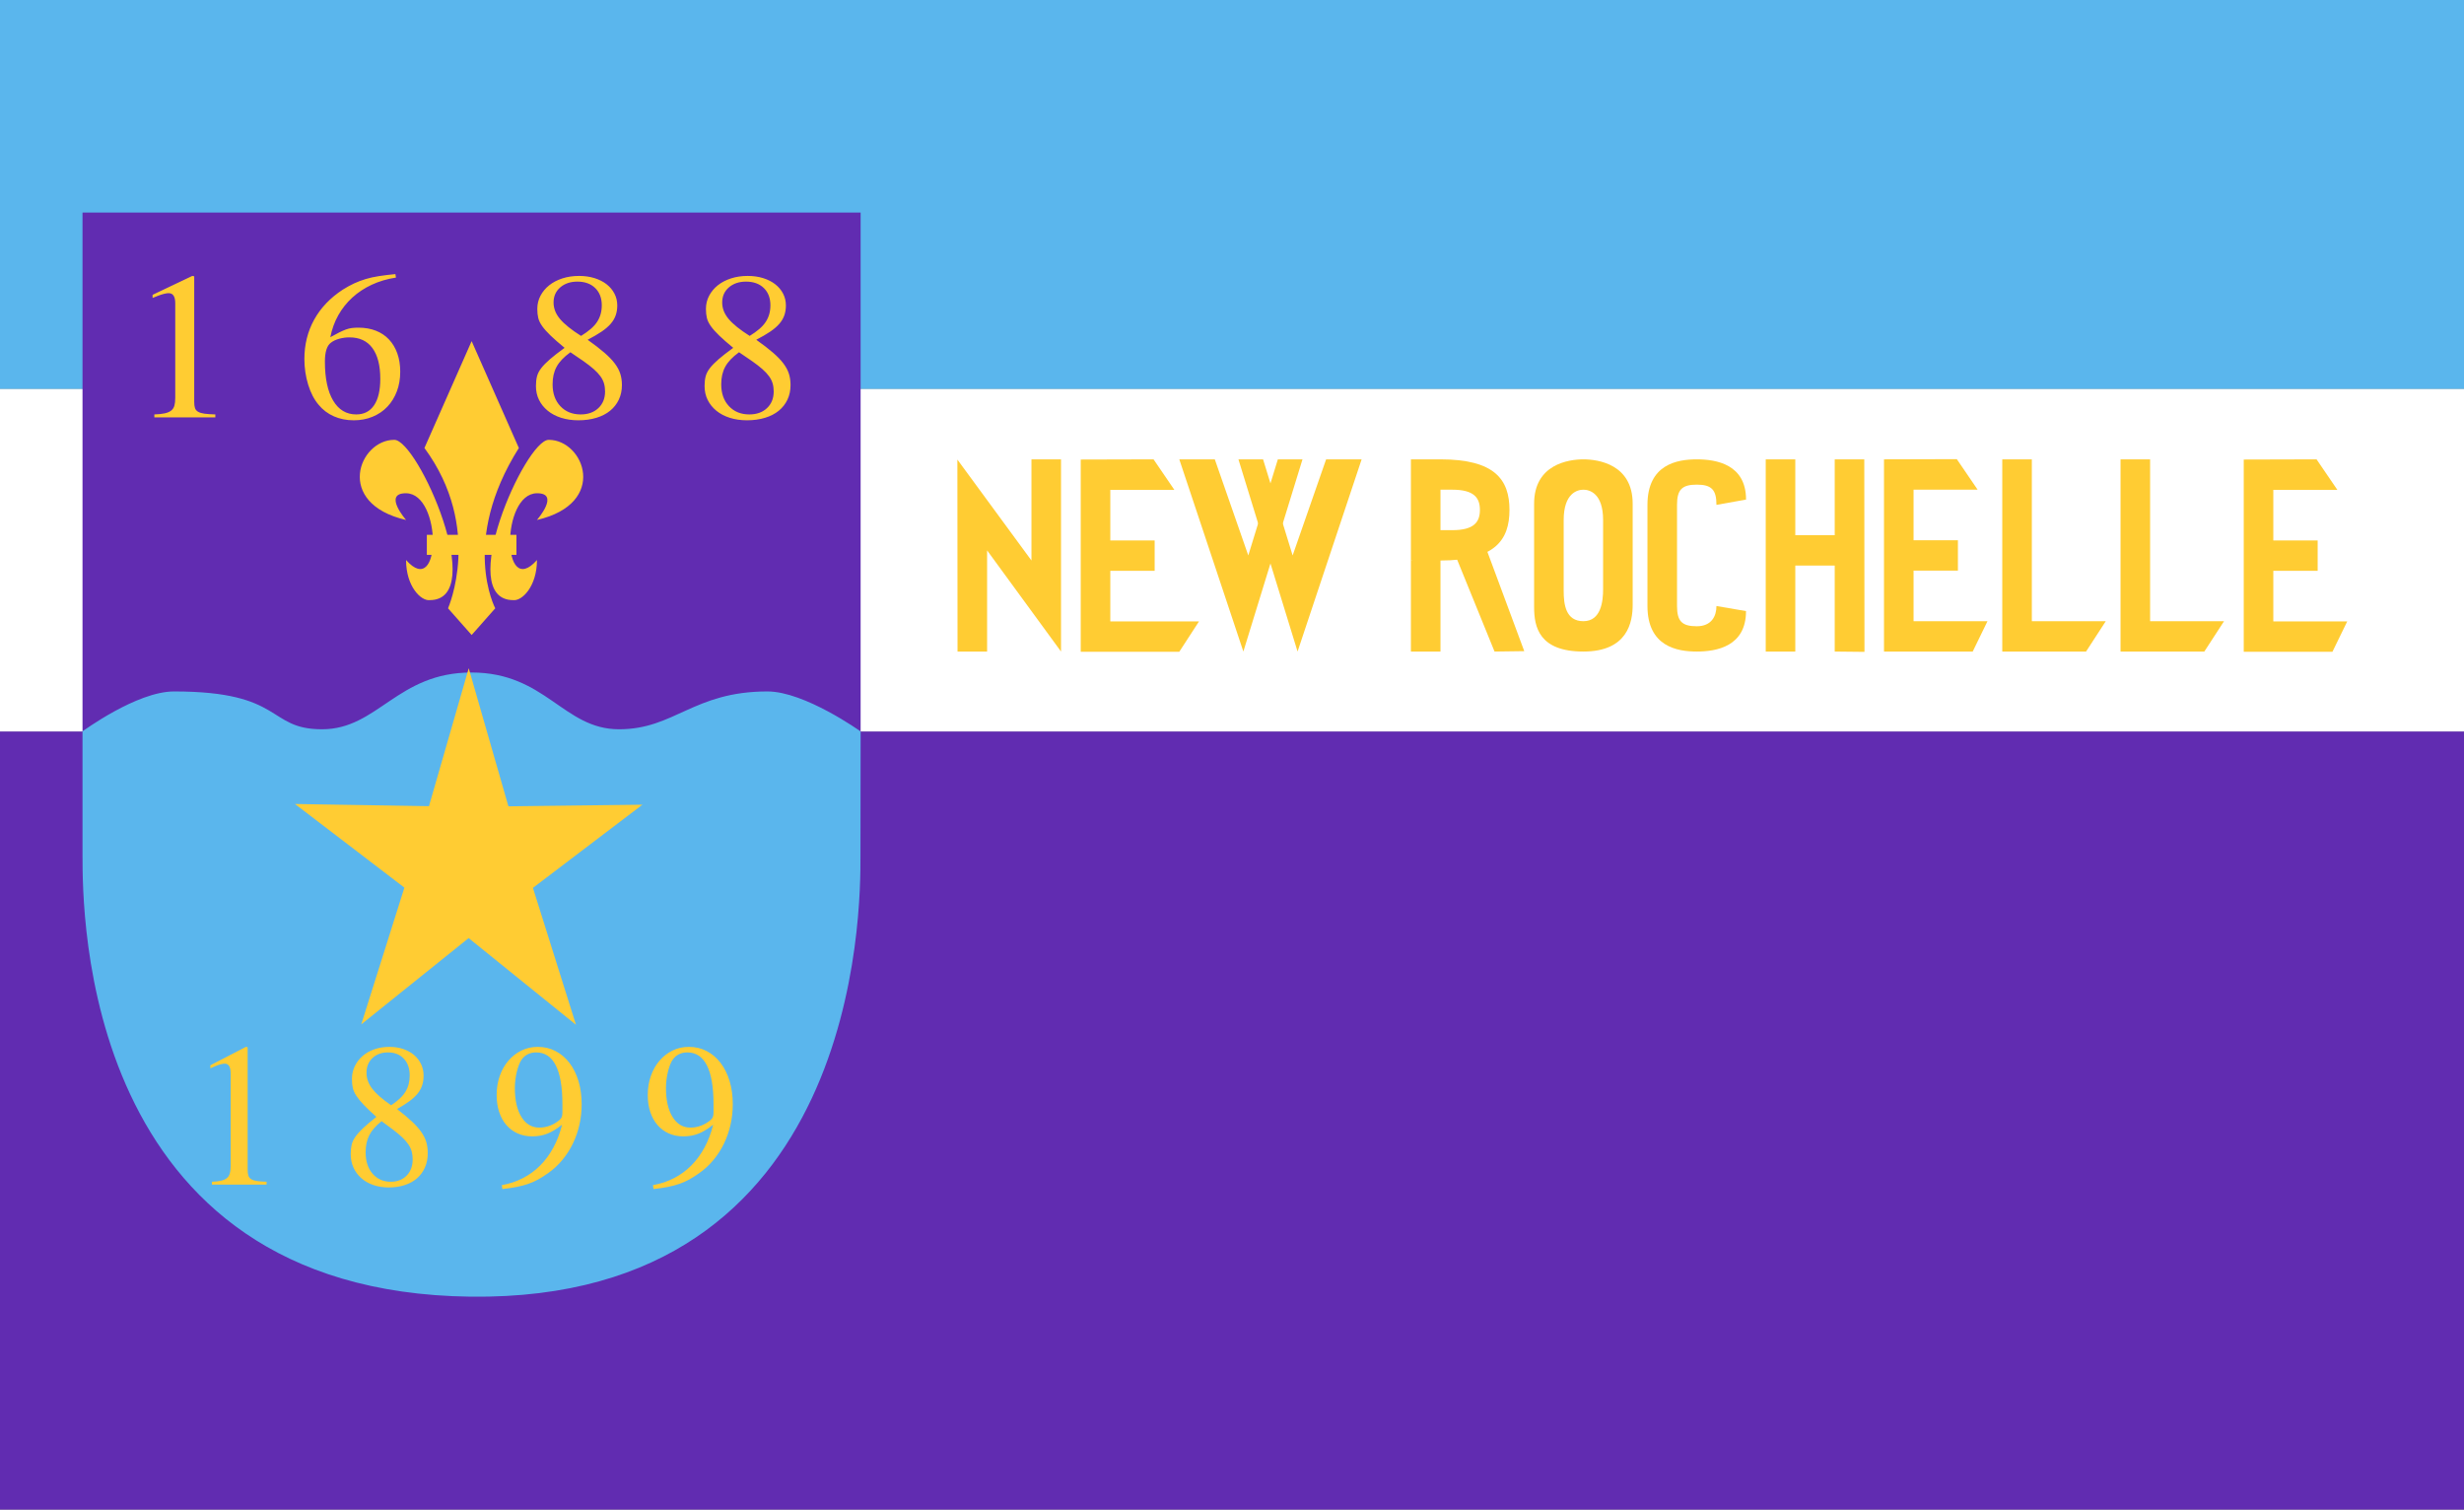
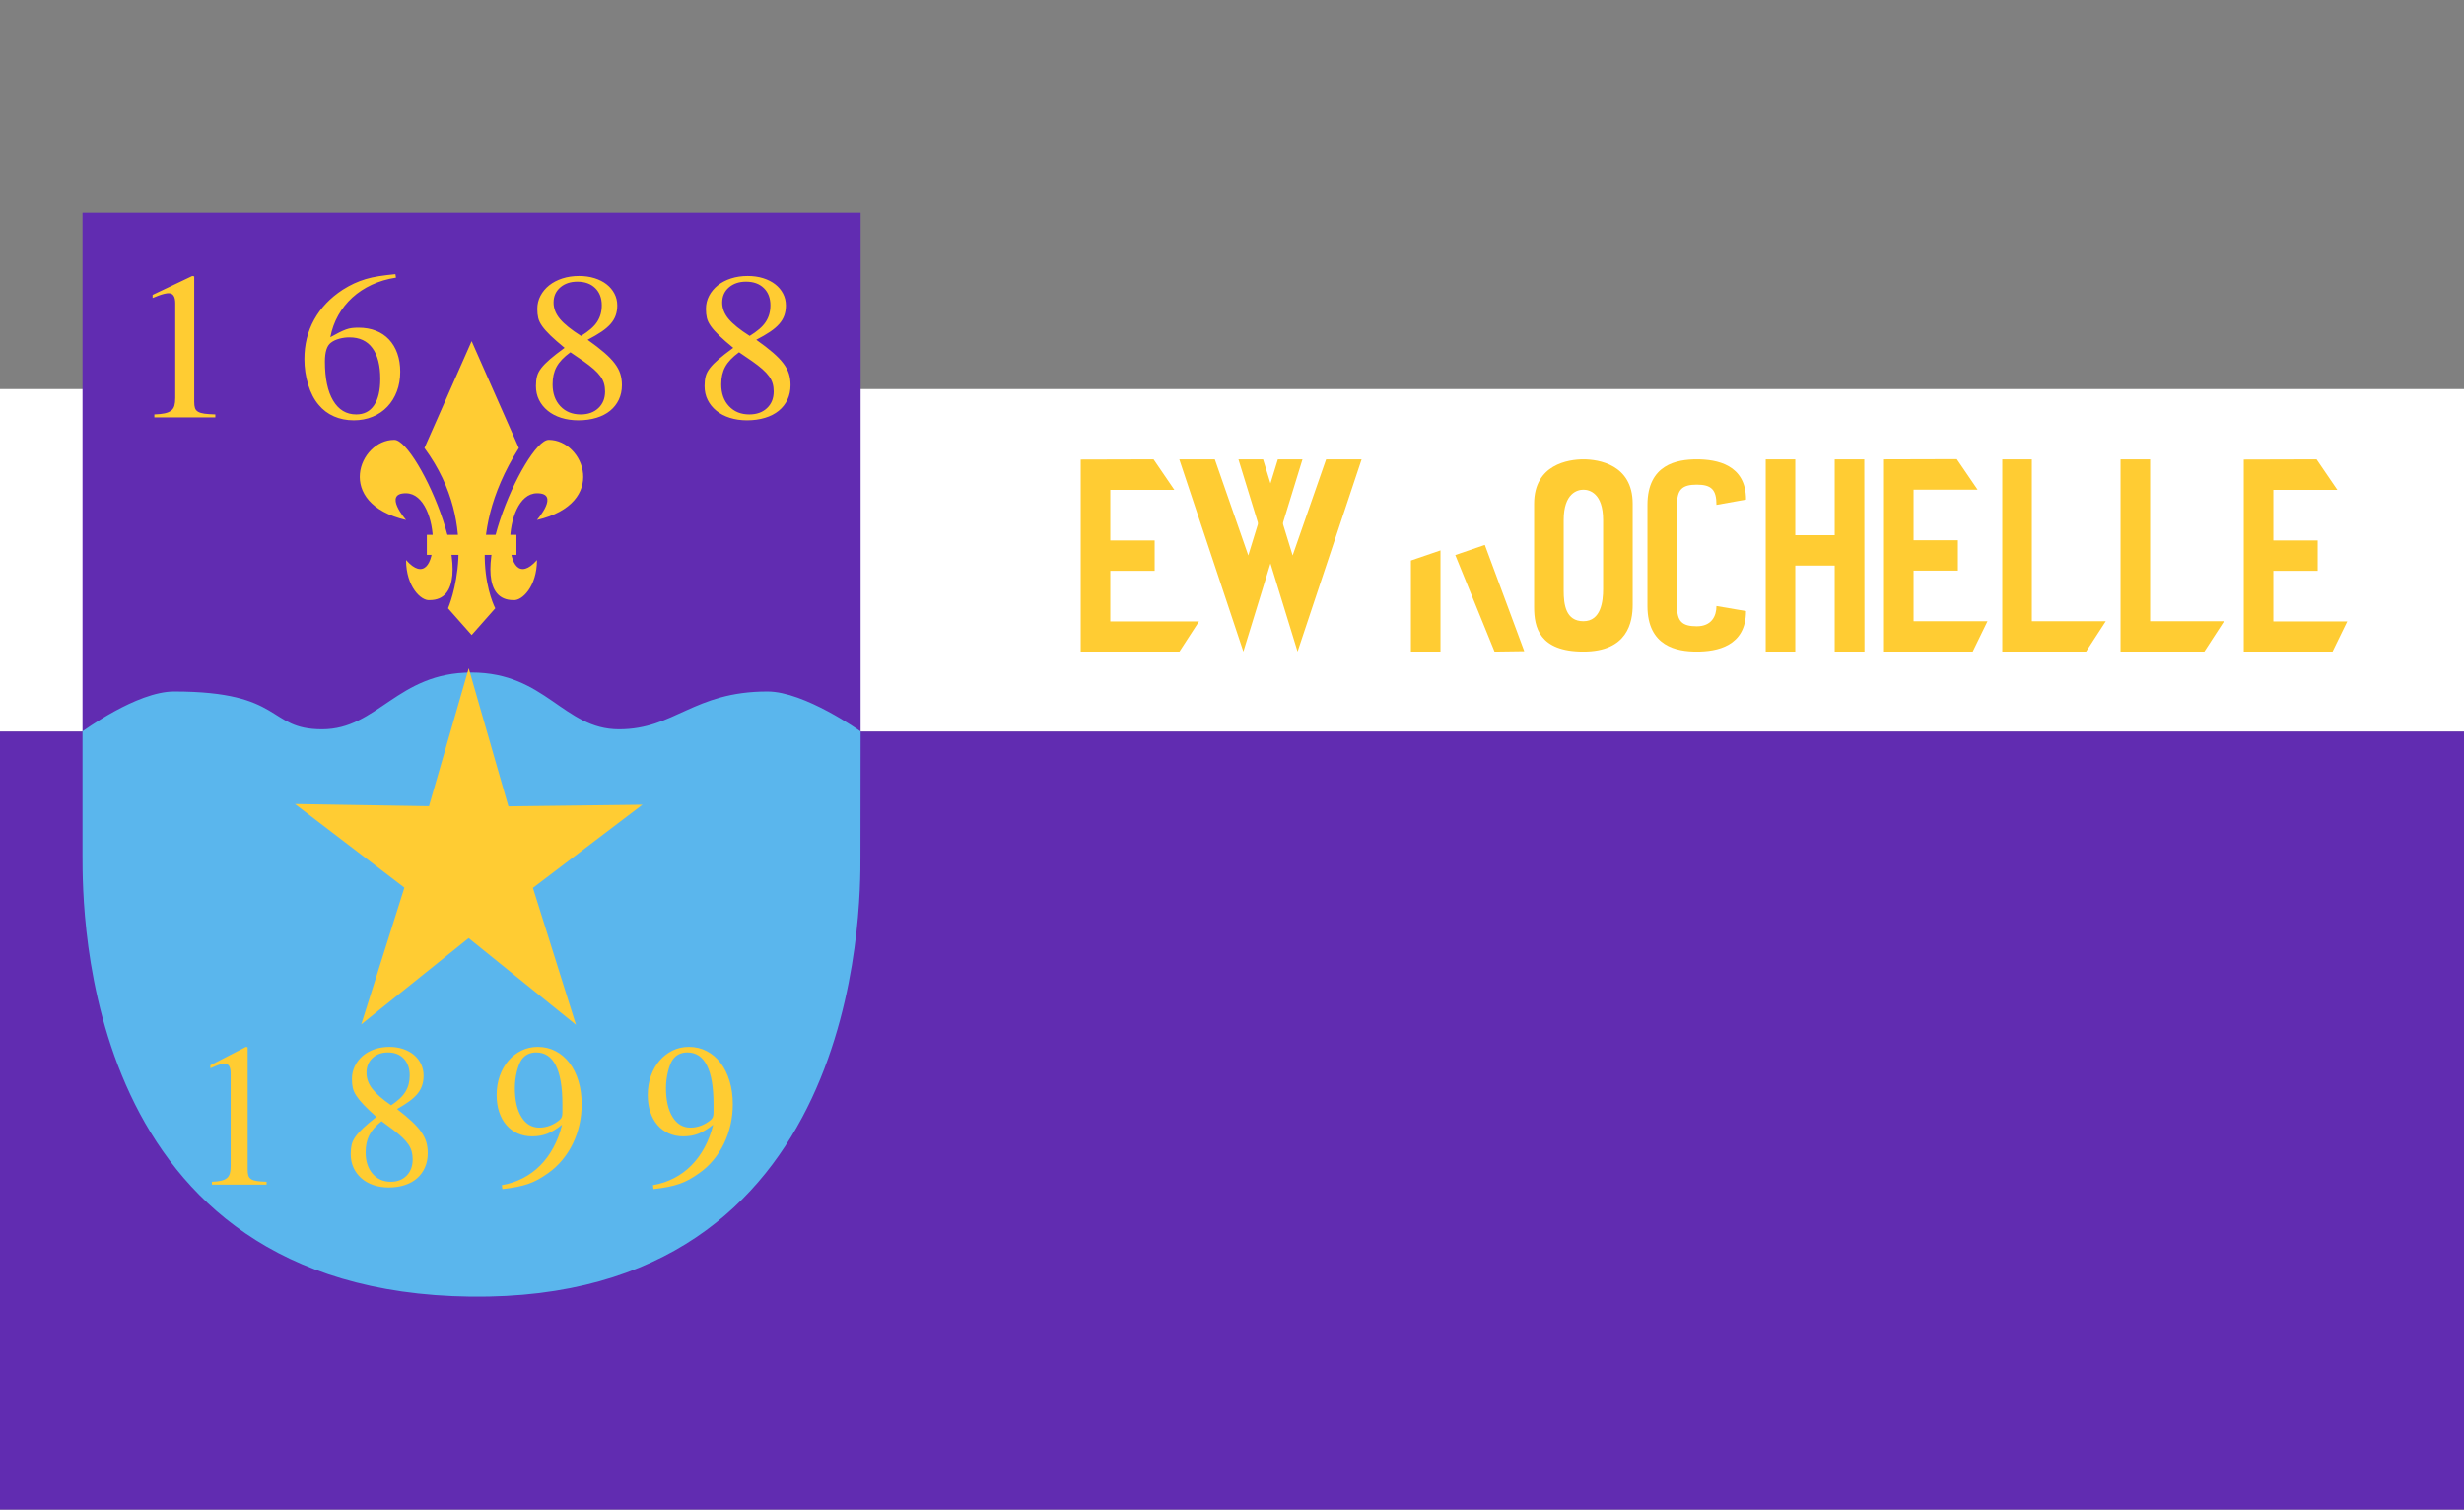
<svg xmlns="http://www.w3.org/2000/svg" viewBox="100 -1200 1900.001 1164">
  <rect x="100" y="-1200" width="1900.001" height="1164" fill="#808080" stroke="none" />
-   <rect width="1900" height="300" style="fill: rgb(90, 182, 237);" y="-1200" x="100" transform="matrix(1, 0, 0, 1, 0, -2.2737367544323206e-13)" />
  <rect y="-636" width="1900" height="600" style="fill: rgb(97, 44, 177);" x="100" transform="matrix(1, 0, 0, 1, 0, -2.2737367544323206e-13)" />
  <rect width="1900.001" height="264" style="fill: rgb(255, 255, 255);" y="-900" x="100" transform="matrix(1, 0, 0, 1, 0, -2.2737367544323206e-13)" />
  <g transform="matrix(0.038, 0, 0, 0.039, -851.929, -1557.878)" style="">
-     <polygon style="fill: rgb(255, 204, 51);" points="44478.112 18262.487 44481.321 22058.16 45081.321 22058.16 45081.321 20058.16 46581.321 22058.16 46581.321 18258.16 45981.321 18258.16 45981.321 20258.16" />
    <polygon style="fill: rgb(255, 204, 51);" points="48458.895 18258.16 48881.321 18862.031 47581.321 18862.031 47581.321 19862.031 48481.321 19862.031 48481.321 20462.031 47581.321 20462.031 47581.321 21462.031 49381.321 21462.031 48981.321 22062.031 46981.321 22062.031 46981.321 18262.031" />
    <g transform="matrix(1, 0, 0, 1, 25081.321, -4841.841)">
      <polygon style="fill: rgb(255, 204, 51);" points="25100 23100 26300 26900 27600.002 23100 26879.412 23100 26200 25000 25600 23100" />
      <polygon style="fill: rgb(255, 204, 51);" points="23899.999 26900 25099.999 23100 26400.003 26900 25679.411 26900 24999.999 25000 24399.999 26900" transform="matrix(-1, 0, 0, -1, 50300.003, 50000)" />
    </g>
    <g>
      <polygon style="fill: rgb(255, 204, 51);" points="53681.321 20258.16 53681.321 22058.16 54281.321 22058.16 54281.321 20058.16" />
-       <path style="fill: rgb(255, 204, 51);" d="M 53681.321 18258.159 L 53681.322 20258.159 C 53905.698 20258.159 54281.321 20258.159 54281.321 20258.159 C 55381.321 20258.159 55681.321 19858.159 55681.321 19258.159 C 55681.321 18658.159 55381.321 18258.159 54281.321 18258.159 C 54281.321 18258.159 53681.32 18258.159 53681.321 18258.159 Z" />
      <polygon style="fill: rgb(255, 204, 51);" points="55378.372 22058.16 55981.321 22050.17 55181.321 19950.17 54581.321 20150.17" />
      <path style="fill: rgb(255, 255, 255);" d="M 54281.32 18858.158 L 54281.32 19658.159 C 54371.071 19658.159 54521.32 19658.159 54521.32 19658.159 C 54961.321 19658.159 55081.321 19498.159 55081.321 19258.158 C 55081.321 19018.158 54961.321 18858.158 54521.32 18858.158 C 54521.32 18858.158 54281.319 18858.158 54281.32 18858.158 Z" />
    </g>
    <g>
      <path style="fill: rgb(255, 204, 51);" d="M 56181.321 19135.082 C 56181.321 19135.082 56181.321 20791.493 56181.321 21181.237 C 56181.321 21570.981 56281.321 22058.159 57181.321 22058.16 C 58081.321 22058.161 58181.321 21473.545 58181.321 21133.822 C 58181.321 20694.057 58181.321 19135.082 58181.321 19135.082 C 58181.321 18355.596 57481.321 18258.158 57181.321 18258.159 C 56881.321 18258.16 56181.321 18355.596 56181.321 19135.082 Z" />
      <path style="fill: rgb(255, 255, 255);" d="M 56781.32 19458.159 C 56781.32 19458.159 56781.32 20591.493 56781.32 20858.16 C 56781.32 21124.827 56821.32 21458.159 57181.322 21458.16 C 57541.322 21458.16 57581.323 21058.16 57581.323 20825.717 C 57581.323 20524.827 57581.323 19458.159 57581.323 19458.159 C 57581.323 18924.827 57301.322 18858.159 57181.322 18858.16 C 57061.321 18858.161 56781.32 18924.827 56781.32 19458.159 Z" />
    </g>
    <path style="fill: rgb(255, 204, 51);" d="M 60481.942 19053.451 L 59881.321 19158.159 C 59881.321 18858.159 59781.321 18758.159 59481.321 18758.159 C 59181.321 18758.159 59081.321 18858.159 59081.321 19158.159 L 59081.321 21158.159 C 59081.321 21458.159 59181.321 21558.159 59481.321 21558.159 C 59781.321 21558.159 59881.321 21358.159 59881.321 21158.159 L 60481.321 21258.159 C 60481.321 21958.159 59881.321 22058.159 59481.321 22058.159 C 59081.321 22058.159 58481.321 21958.159 58481.321 21158.159 L 58481.321 19158.159 C 58481.321 18358.159 59081.321 18258.159 59481.321 18258.159 C 59881.321 18258.159 60481.321 18358.159 60481.942 19053.451 Z" />
    <polygon style="fill: rgb(255, 204, 51);" points="60881.321 18258.16 61481.321 18258.16 61481.321 19758.16 62281.321 19758.16 62281.321 18258.16 62881.321 18258.16 62885.114 22064.491 62281.321 22058.16 62281.321 20358.16 61481.321 20358.16 61481.321 22058.16 60881.321 22058.16" />
    <polygon style="fill: rgb(255, 204, 51);" points="64758.895 18254.288 65181.321 18858.16 63881.321 18858.16 63881.321 19858.16 64781.321 19858.16 64781.321 20458.16 63881.321 20458.16 63881.321 21458.16 65381.321 21458.16 65081.321 22058.16 63281.321 22058.16 63281.321 18258.16" />
    <polygon style="fill: rgb(255, 204, 51);" points="65681.321 18258.16 66281.321 18258.16 66281.321 21458.16 67781.321 21458.16 67381.321 22058.16 65681.321 22058.16" />
    <polygon style="fill: rgb(255, 204, 51);" points="68081.321 18258.16 68681.321 18258.16 68681.321 21458.16 70181.321 21458.16 69781.321 22058.16 68081.321 22058.16" />
    <polygon style="fill: rgb(255, 204, 51);" points="72058.895 18258.16 72481.321 18862.031 71181.321 18862.031 71181.321 19862.031 72081.321 19862.031 72081.321 20462.031 71181.321 20462.031 71181.321 21462.031 72681.321 21462.031 72381.321 22062.031 70581.321 22062.031 70581.321 18262.031" />
  </g>
  <g transform="matrix(1, 0, 0, 1, 28311.382, -1294.781)" style="">
    <rect y="258.681" width="600" height="435.96" style="fill: rgb(97, 44, 177);" x="-28147.756" transform="matrix(1, 0, 0, 1, -0.001, 0)" />
    <path style="fill: rgb(90, 182, 237);" d="M -27547.753 658.782 C -27547.753 658.737 -27590.925 627.933 -27619.548 627.933 C -27676.793 627.933 -27691.104 657.1 -27734.038 657.1 C -27776.971 657.1 -27790.568 613.329 -27847.813 613.329 C -27905.057 613.329 -27920.083 657.1 -27963.017 657.1 C -28005.952 657.1 -27991.641 627.933 -28077.17 627.933 C -28106.13 627.933 -28147.725 658.836 -28147.754 658.636 L -28147.754 754.888 C -28147.641 796.021 -28149.297 1090.91 -27848.527 1094.607 C -27547.758 1098.304 -27547.758 796.021 -27547.871 754.888 L -27547.759 664.373 L -27547.753 658.782 Z" />
    <path d="M -27766.728 898.921 L -27848.818 831.245 L -27932.284 896.933 L -27897.973 791.826 L -27981.693 726.51 L -27878.395 729.22 L -27846.673 623.17 L -27817.138 729.958 L -27713.814 729.728 L -27798.861 793.016 L -27766.728 898.921 Z" id="use3579" style="fill-opacity: 1; stroke: none; fill: rgb(255, 204, 51);" transform="matrix(1, -0.01, 0.01, 1, -9.503, -291.608)" />
    <path d="M -28061.614 307.826 L -28061.614 404.716 C -28061.614 406.696 -28061.415 408.276 -28061.017 409.455 C -28060.618 410.634 -28059.822 411.576 -28058.627 412.283 C -28057.433 412.991 -28055.766 413.486 -28053.626 413.768 C -28051.485 414.052 -28048.723 414.24 -28045.339 414.334 L -28045.339 416.598 L -28092.372 416.598 L -28092.372 414.334 C -28089.087 414.24 -28086.399 413.957 -28084.308 413.485 C -28082.218 413.014 -28080.576 412.307 -28079.381 411.364 C -28078.187 410.421 -28077.366 409.171 -28076.917 407.615 C -28076.47 406.06 -28076.246 404.056 -28076.246 401.605 L -28076.246 328.618 C -28076.246 323.432 -28077.938 320.838 -28081.323 320.838 C -28083.114 320.838 -28085.702 321.451 -28089.087 322.677 L -28093.715 324.516 L -28093.715 322.111 L -28063.107 307.543 L -28061.614 307.826 Z M -27906.048 308.816 C -27912.817 309.853 -27919.038 311.691 -27924.712 314.332 C -27930.385 316.972 -27935.387 320.273 -27939.717 324.233 C -27944.047 328.194 -27947.655 332.743 -27950.542 337.882 C -27953.428 343.022 -27955.469 348.656 -27956.663 354.785 C -27953.976 353.277 -27951.687 352.051 -27949.796 351.108 C -27947.904 350.165 -27946.187 349.411 -27944.644 348.845 C -27943.102 348.279 -27941.584 347.902 -27940.09 347.713 C -27938.597 347.524 -27936.905 347.43 -27935.014 347.43 C -27930.037 347.43 -27925.558 348.208 -27921.576 349.764 C -27917.594 351.32 -27914.21 353.583 -27911.423 356.553 C -27908.636 359.524 -27906.496 363.107 -27905.003 367.303 C -27903.51 371.5 -27902.763 376.191 -27902.763 381.377 C -27902.763 386.941 -27903.634 392.009 -27905.376 396.582 C -27907.118 401.156 -27909.557 405.093 -27912.693 408.394 C -27915.828 411.694 -27919.61 414.264 -27924.039 416.102 C -27928.469 417.941 -27933.322 418.861 -27938.598 418.861 C -27944.172 418.861 -27949.273 417.847 -27953.901 415.819 C -27958.53 413.792 -27962.437 410.845 -27965.622 406.979 C -27969.106 402.924 -27971.818 397.714 -27973.76 391.35 C -27975.701 384.985 -27976.671 378.407 -27976.671 371.618 C -27976.671 360.491 -27974.158 350.377 -27969.131 341.277 C -27964.104 332.177 -27956.763 324.469 -27947.108 318.151 C -27944.122 316.265 -27941.21 314.662 -27938.373 313.341 C -27935.536 312.022 -27932.55 310.89 -27929.415 309.947 C -27926.28 309.004 -27922.87 308.25 -27919.187 307.684 C -27915.504 307.118 -27911.274 306.6 -27906.495 306.128 L -27906.048 308.816 Z M -27941.882 354.927 C -27944.569 354.927 -27947.207 355.281 -27949.796 355.987 C -27952.384 356.695 -27954.524 357.709 -27956.216 359.029 C -27959.302 361.292 -27960.845 366.148 -27960.845 373.598 C -27960.845 386.517 -27958.729 396.536 -27954.499 403.655 C -27950.268 410.775 -27944.321 414.334 -27936.656 414.334 C -27930.684 414.334 -27926.105 411.977 -27922.92 407.262 C -27919.734 402.547 -27918.142 395.758 -27918.142 386.894 C -27918.142 376.615 -27920.157 368.718 -27924.189 363.201 C -27928.22 357.685 -27934.118 354.927 -27941.882 354.927 Z M -27758.251 356.766 C -27753.074 360.443 -27748.794 363.744 -27745.41 366.667 C -27742.025 369.59 -27739.338 372.372 -27737.347 375.013 C -27735.356 377.653 -27733.938 380.293 -27733.092 382.934 C -27732.246 385.574 -27731.823 388.497 -27731.823 391.703 C -27731.823 395.852 -27732.619 399.6 -27734.212 402.948 C -27735.804 406.295 -27738.044 409.148 -27740.93 411.506 C -27743.817 413.863 -27747.351 415.678 -27751.532 416.951 C -27755.712 418.224 -27760.341 418.861 -27765.417 418.861 C -27770.195 418.861 -27774.6 418.224 -27778.631 416.951 C -27782.662 415.678 -27786.121 413.863 -27789.008 411.506 C -27791.894 409.148 -27794.134 406.366 -27795.727 403.16 C -27797.32 399.954 -27798.116 396.371 -27798.116 392.41 C -27798.116 389.581 -27797.842 387.106 -27797.294 384.985 C -27796.747 382.863 -27795.653 380.741 -27794.01 378.619 C -27792.368 376.498 -27790.128 374.211 -27787.291 371.759 C -27784.454 369.307 -27780.696 366.384 -27776.018 362.989 C -27780.497 359.312 -27784.106 356.153 -27786.843 353.513 C -27789.581 350.872 -27791.721 348.467 -27793.263 346.298 C -27794.806 344.13 -27795.827 342.032 -27796.324 340.005 C -27796.822 337.977 -27797.07 335.643 -27797.07 333.003 C -27797.07 329.325 -27796.249 325.931 -27794.608 322.819 C -27792.965 319.707 -27790.726 317.019 -27787.889 314.756 C -27785.052 312.493 -27781.667 310.725 -27777.735 309.452 C -27773.804 308.179 -27769.499 307.543 -27764.82 307.543 C -27760.54 307.543 -27756.583 308.108 -27752.95 309.239 C -27749.317 310.371 -27746.206 311.951 -27743.618 313.979 C -27741.03 316.006 -27739.014 318.41 -27737.571 321.192 C -27736.127 323.974 -27735.406 327.015 -27735.406 330.316 C -27735.406 333.05 -27735.804 335.573 -27736.6 337.882 C -27737.397 340.193 -27738.691 342.385 -27740.483 344.46 C -27742.275 346.535 -27744.639 348.562 -27747.575 350.542 C -27750.511 352.522 -27754.07 354.597 -27758.251 356.766 Z M -27771.539 366.384 C -27774.127 368.27 -27776.292 370.133 -27778.034 371.971 C -27779.776 373.81 -27781.169 375.696 -27782.214 377.63 C -27783.259 379.562 -27784.031 381.636 -27784.529 383.853 C -27785.026 386.069 -27785.275 388.497 -27785.275 391.137 C -27785.275 398.115 -27783.284 403.726 -27779.303 407.969 C -27775.321 412.212 -27770.095 414.334 -27763.626 414.334 C -27757.952 414.334 -27753.398 412.708 -27749.964 409.455 C -27746.53 406.201 -27744.813 401.934 -27744.813 396.654 C -27744.813 394.391 -27745.086 392.316 -27745.634 390.43 C -27746.181 388.544 -27747.102 386.706 -27748.396 384.914 C -27749.69 383.122 -27751.407 381.283 -27753.547 379.398 C -27755.687 377.511 -27758.3 375.484 -27761.386 373.315 L -27771.539 366.384 Z M -27763.327 353.795 C -27760.44 352.004 -27757.977 350.236 -27755.936 348.491 C -27753.895 346.747 -27752.253 344.932 -27751.009 343.045 C -27749.765 341.159 -27748.844 339.156 -27748.247 337.034 C -27747.649 334.913 -27747.351 332.626 -27747.351 330.174 C -27747.351 324.61 -27749.043 320.178 -27752.428 316.878 C -27755.812 313.578 -27760.39 311.928 -27766.164 311.928 C -27771.539 311.928 -27775.943 313.413 -27779.378 316.383 C -27782.812 319.353 -27784.529 323.243 -27784.529 328.052 C -27784.529 332.579 -27782.862 336.822 -27779.527 340.782 C -27776.192 344.743 -27770.792 349.081 -27763.327 353.795 Z M -27628.217 356.766 C -27623.04 360.443 -27618.76 363.744 -27615.376 366.667 C -27611.991 369.59 -27609.304 372.372 -27607.313 375.013 C -27605.322 377.653 -27603.904 380.293 -27603.058 382.934 C -27602.212 385.574 -27601.789 388.497 -27601.789 391.703 C -27601.789 395.852 -27602.585 399.6 -27604.178 402.948 C -27605.77 406.295 -27608.01 409.148 -27610.896 411.506 C -27613.783 413.863 -27617.317 415.678 -27621.498 416.951 C -27625.678 418.224 -27630.307 418.861 -27635.383 418.861 C -27640.161 418.861 -27644.566 418.224 -27648.597 416.951 C -27652.628 415.678 -27656.087 413.863 -27658.974 411.506 C -27661.86 409.148 -27664.1 406.366 -27665.693 403.16 C -27667.286 399.954 -27668.082 396.371 -27668.082 392.41 C -27668.082 389.581 -27667.808 387.106 -27667.26 384.985 C -27666.713 382.863 -27665.619 380.741 -27663.976 378.619 C -27662.334 376.498 -27660.094 374.211 -27657.257 371.759 C -27654.42 369.307 -27650.662 366.384 -27645.984 362.989 C -27650.463 359.312 -27654.072 356.153 -27656.809 353.513 C -27659.547 350.872 -27661.687 348.467 -27663.229 346.298 C -27664.772 344.13 -27665.793 342.032 -27666.29 340.005 C -27666.788 337.977 -27667.037 335.643 -27667.037 333.003 C -27667.037 329.325 -27666.216 325.931 -27664.574 322.819 C -27662.931 319.707 -27660.692 317.019 -27657.855 314.756 C -27655.018 312.493 -27651.633 310.725 -27647.701 309.452 C -27643.77 308.179 -27639.465 307.543 -27634.786 307.543 C -27630.506 307.543 -27626.549 308.108 -27622.916 309.239 C -27619.283 310.371 -27616.172 311.951 -27613.584 313.979 C -27610.996 316.006 -27608.981 318.41 -27607.537 321.192 C -27606.093 323.974 -27605.372 327.015 -27605.372 330.316 C -27605.372 333.05 -27605.77 335.573 -27606.566 337.882 C -27607.363 340.193 -27608.657 342.385 -27610.449 344.46 C -27612.241 346.535 -27614.605 348.562 -27617.541 350.542 C -27620.477 352.522 -27624.036 354.597 -27628.217 356.766 Z M -27641.505 366.384 C -27644.093 368.27 -27646.258 370.133 -27648 371.971 C -27649.742 373.81 -27651.135 375.696 -27652.18 377.63 C -27653.225 379.562 -27653.997 381.636 -27654.495 383.853 C -27654.992 386.069 -27655.241 388.497 -27655.241 391.137 C -27655.241 398.115 -27653.25 403.726 -27649.269 407.969 C -27645.288 412.212 -27640.062 414.334 -27633.592 414.334 C -27627.917 414.334 -27623.364 412.708 -27619.93 409.455 C -27616.496 406.201 -27614.779 401.934 -27614.779 396.654 C -27614.779 394.391 -27615.052 392.316 -27615.6 390.43 C -27616.147 388.544 -27617.068 386.706 -27618.362 384.914 C -27619.656 383.122 -27621.373 381.283 -27623.513 379.398 C -27625.653 377.511 -27628.266 375.484 -27631.352 373.315 L -27641.505 366.384 Z M -27633.293 353.795 C -27630.406 352.004 -27627.943 350.236 -27625.902 348.491 C -27623.861 346.747 -27622.219 344.932 -27620.975 343.045 C -27619.731 341.159 -27618.81 339.156 -27618.213 337.034 C -27617.615 334.913 -27617.317 332.626 -27617.317 330.174 C -27617.317 324.61 -27619.009 320.178 -27622.394 316.878 C -27625.778 313.578 -27630.356 311.928 -27636.13 311.928 C -27641.505 311.928 -27645.909 313.413 -27649.344 316.383 C -27652.778 319.353 -27654.495 323.243 -27654.495 328.052 C -27654.495 332.579 -27652.828 336.822 -27649.493 340.782 C -27646.158 344.743 -27640.758 349.081 -27633.293 353.795 Z" style="fill: rgb(255, 204, 50);" />
    <path d="M -28020.406 902.268 L -28020.406 996.617 C -28020.406 998.545 -28020.228 1000.083 -28019.871 1001.231 C -28019.514 1002.379 -28018.8 1003.297 -28017.73 1003.986 C -28016.659 1004.674 -28015.165 1005.156 -28013.248 1005.432 C -28011.33 1005.707 -28008.854 1005.891 -28005.822 1005.983 L -28005.822 1008.187 L -28047.97 1008.187 L -28047.97 1005.983 C -28045.026 1005.891 -28042.617 1005.616 -28040.744 1005.156 C -28038.87 1004.697 -28037.399 1004.009 -28036.328 1003.09 C -28035.258 1002.172 -28034.522 1000.955 -28034.12 999.44 C -28033.719 997.925 -28033.518 995.974 -28033.518 993.587 L -28033.518 922.515 C -28033.518 917.465 -28035.035 914.939 -28038.068 914.939 C -28039.673 914.939 -28041.993 915.536 -28045.026 916.73 L -28049.174 918.521 L -28049.174 916.179 L -28021.744 901.993 L -28020.406 902.268 Z M -27905.219 949.924 C -27900.581 953.505 -27896.745 956.719 -27893.712 959.566 C -27890.68 962.412 -27888.271 965.121 -27886.487 967.693 C -27884.703 970.263 -27883.432 972.834 -27882.673 975.406 C -27881.915 977.977 -27881.536 980.823 -27881.536 983.945 C -27881.536 987.985 -27882.25 991.635 -27883.677 994.895 C -27885.105 998.155 -27887.112 1000.932 -27889.699 1003.229 C -27892.285 1005.524 -27895.452 1007.292 -27899.198 1008.531 C -27902.945 1009.771 -27907.093 1010.391 -27911.642 1010.391 C -27915.923 1010.391 -27919.87 1009.771 -27923.483 1008.531 C -27927.096 1007.292 -27930.196 1005.524 -27932.783 1003.229 C -27935.37 1000.932 -27937.377 998.224 -27938.804 995.102 C -27940.231 991.98 -27940.944 988.491 -27940.944 984.634 C -27940.944 981.879 -27940.699 979.469 -27940.209 977.403 C -27939.718 975.337 -27938.737 973.271 -27937.265 971.205 C -27935.793 969.139 -27933.786 966.912 -27931.244 964.524 C -27928.701 962.137 -27925.334 959.29 -27921.142 955.984 C -27925.156 952.404 -27928.389 949.328 -27930.843 946.756 C -27933.296 944.185 -27935.213 941.844 -27936.596 939.732 C -27937.979 937.62 -27938.893 935.577 -27939.338 933.603 C -27939.785 931.628 -27940.008 929.356 -27940.008 926.785 C -27940.008 923.204 -27939.272 919.898 -27937.8 916.868 C -27936.328 913.838 -27934.321 911.221 -27931.779 909.017 C -27929.237 906.813 -27926.204 905.092 -27922.68 903.852 C -27919.157 902.612 -27915.299 901.993 -27911.106 901.993 C -27907.271 901.993 -27903.725 902.543 -27900.47 903.645 C -27897.214 904.747 -27894.426 906.285 -27892.107 908.26 C -27889.788 910.234 -27887.981 912.575 -27886.688 915.284 C -27885.395 917.993 -27884.748 920.954 -27884.748 924.168 C -27884.748 926.831 -27885.105 929.287 -27885.818 931.536 C -27886.532 933.786 -27887.692 935.921 -27889.297 937.941 C -27890.902 939.962 -27893.021 941.936 -27895.652 943.864 C -27898.284 945.792 -27901.473 947.812 -27905.219 949.924 Z M -27917.128 959.29 C -27919.447 961.127 -27921.387 962.941 -27922.948 964.731 C -27924.509 966.522 -27925.758 968.358 -27926.695 970.241 C -27927.631 972.123 -27928.323 974.143 -27928.768 976.301 C -27929.215 978.459 -27929.438 980.823 -27929.438 983.394 C -27929.438 990.189 -27927.654 995.653 -27924.085 999.784 C -27920.517 1003.917 -27915.834 1005.983 -27910.036 1005.983 C -27904.952 1005.983 -27900.871 1004.399 -27897.793 1001.231 C -27894.716 998.063 -27893.177 993.908 -27893.177 988.766 C -27893.177 986.562 -27893.422 984.542 -27893.913 982.705 C -27894.404 980.869 -27895.229 979.079 -27896.388 977.334 C -27897.548 975.589 -27899.087 973.799 -27901.005 971.963 C -27902.922 970.126 -27905.264 968.152 -27908.029 966.04 L -27917.128 959.29 Z M -27909.768 947.032 C -27907.181 945.287 -27904.974 943.566 -27903.145 941.867 C -27901.317 940.168 -27899.845 938.401 -27898.73 936.564 C -27897.615 934.727 -27896.79 932.776 -27896.255 930.711 C -27895.72 928.645 -27895.452 926.418 -27895.452 924.03 C -27895.452 918.612 -27896.969 914.297 -27900.001 911.083 C -27903.034 907.869 -27907.138 906.263 -27912.311 906.263 C -27917.128 906.263 -27921.075 907.709 -27924.153 910.601 C -27927.23 913.493 -27928.768 917.281 -27928.768 921.964 C -27928.768 926.372 -27927.274 930.503 -27924.286 934.36 C -27921.298 938.217 -27916.459 942.441 -27909.768 947.032 Z M -27824.405 1008.599 C -27818.606 1007.59 -27813.209 1005.799 -27808.214 1003.229 C -27803.219 1000.657 -27798.759 997.397 -27794.834 993.449 C -27790.909 989.5 -27787.519 984.886 -27784.665 979.607 C -27781.811 974.327 -27779.581 968.473 -27777.975 962.045 C -27782.079 965.259 -27785.87 967.555 -27789.348 968.932 C -27792.827 970.309 -27796.708 970.998 -27800.989 970.998 C -27805.092 970.998 -27808.839 970.24 -27812.229 968.725 C -27815.618 967.21 -27818.517 965.052 -27820.925 962.251 C -27823.334 959.451 -27825.185 956.1 -27826.478 952.197 C -27827.771 948.295 -27828.418 943.956 -27828.418 939.181 C -27828.418 933.855 -27827.616 928.919 -27826.01 924.374 C -27824.405 919.829 -27822.174 915.904 -27819.32 912.598 C -27816.465 909.292 -27813.12 906.698 -27809.285 904.815 C -27805.449 902.934 -27801.256 901.993 -27796.707 901.993 C -27791.712 901.993 -27787.14 903.072 -27782.993 905.229 C -27778.845 907.387 -27775.277 910.417 -27772.288 914.32 C -27769.3 918.222 -27766.981 922.882 -27765.331 928.3 C -27763.681 933.718 -27762.856 939.686 -27762.856 946.205 C -27762.856 951.623 -27763.435 956.903 -27764.595 962.045 C -27765.755 967.187 -27767.45 972.054 -27769.68 976.645 C -27771.91 981.236 -27774.652 985.483 -27777.908 989.386 C -27781.164 993.288 -27784.843 996.662 -27788.947 999.509 C -27791.533 1001.346 -27794.031 1002.93 -27796.44 1004.261 C -27798.849 1005.592 -27801.391 1006.717 -27804.066 1007.636 C -27806.743 1008.554 -27809.686 1009.334 -27812.897 1009.977 C -27816.109 1010.62 -27819.811 1011.171 -27824.003 1011.63 L -27824.405 1008.599 Z M -27777.708 946.205 C -27777.708 932.983 -27779.403 923.02 -27782.792 916.317 C -27786.182 909.614 -27791.222 906.263 -27797.912 906.263 C -27802.64 906.263 -27806.341 908.053 -27809.017 911.633 C -27809.82 912.735 -27810.533 914.09 -27811.158 915.697 C -27811.782 917.304 -27812.34 919.094 -27812.831 921.069 C -27813.321 923.043 -27813.701 925.109 -27813.968 927.266 C -27814.235 929.425 -27814.369 931.56 -27814.369 933.672 C -27814.369 943.13 -27812.674 950.59 -27809.285 956.054 C -27805.895 961.517 -27801.301 964.248 -27795.503 964.248 C -27792.649 964.248 -27789.861 963.721 -27787.141 962.665 C -27784.42 961.609 -27781.945 960.117 -27779.715 958.188 C -27779.001 957.546 -27778.488 956.811 -27778.175 955.984 C -27777.864 955.158 -27777.708 954.01 -27777.708 952.541 L -27777.708 946.205 Z M -27707.88 1008.599 C -27702.082 1007.59 -27696.685 1005.799 -27691.69 1003.229 C -27686.694 1000.657 -27682.234 997.397 -27678.309 993.449 C -27674.385 989.5 -27670.995 984.886 -27668.14 979.607 C -27665.286 974.327 -27663.056 968.473 -27661.45 962.045 C -27665.554 965.259 -27669.345 967.555 -27672.823 968.932 C -27676.302 970.309 -27680.183 970.998 -27684.464 970.998 C -27688.568 970.998 -27692.314 970.24 -27695.704 968.725 C -27699.093 967.21 -27701.992 965.052 -27704.401 962.251 C -27706.81 959.451 -27708.661 956.1 -27709.954 952.197 C -27711.247 948.295 -27711.894 943.956 -27711.894 939.181 C -27711.894 933.855 -27711.091 928.919 -27709.485 924.374 C -27707.88 919.829 -27705.65 915.904 -27702.795 912.598 C -27699.941 909.292 -27696.595 906.698 -27692.76 904.815 C -27688.925 902.934 -27684.732 901.993 -27680.183 901.993 C -27675.188 901.993 -27670.616 903.072 -27666.468 905.229 C -27662.32 907.387 -27658.752 910.417 -27655.764 914.32 C -27652.776 918.222 -27650.456 922.882 -27648.806 928.3 C -27647.156 933.718 -27646.331 939.686 -27646.331 946.205 C -27646.331 951.623 -27646.911 956.903 -27648.071 962.045 C -27649.23 967.187 -27650.925 972.054 -27653.155 976.645 C -27655.385 981.236 -27658.128 985.483 -27661.384 989.386 C -27664.64 993.288 -27668.319 996.662 -27672.422 999.509 C -27675.009 1001.346 -27677.507 1002.93 -27679.915 1004.261 C -27682.324 1005.592 -27684.866 1006.717 -27687.542 1007.636 C -27690.218 1008.554 -27693.162 1009.334 -27696.373 1009.977 C -27699.584 1010.62 -27703.286 1011.171 -27707.479 1011.63 L -27707.88 1008.599 Z M -27661.183 946.205 C -27661.183 932.983 -27662.878 923.02 -27666.268 916.317 C -27669.657 909.614 -27674.697 906.263 -27681.387 906.263 C -27686.115 906.263 -27689.816 908.053 -27692.492 911.633 C -27693.295 912.735 -27694.009 914.09 -27694.633 915.697 C -27695.258 917.304 -27695.815 919.094 -27696.306 921.069 C -27696.796 923.043 -27697.176 925.109 -27697.443 927.266 C -27697.711 929.425 -27697.845 931.56 -27697.845 933.672 C -27697.845 943.13 -27696.15 950.59 -27692.76 956.054 C -27689.37 961.517 -27684.777 964.248 -27678.979 964.248 C -27676.124 964.248 -27673.336 963.721 -27670.616 962.665 C -27667.895 961.609 -27665.42 960.117 -27663.19 958.188 C -27662.477 957.546 -27661.964 956.811 -27661.651 955.984 C -27661.339 955.158 -27661.183 954.01 -27661.183 952.541 L -27661.183 946.205 Z" style="fill: rgb(255, 204, 50);" />
    <g transform="matrix(0.091, 0, 0, 0.103, -27868.559, 1171.519)" style="">
      <path style="fill: rgb(255, 204, 51);" d="M -170.743 -7100 C 329.257 -6500 29.257 -5900 29.257 -5900 L 229.257 -5700 L 429.257 -5900 C 429.257 -5900 129.257 -6400 629.257 -7100 L 229.257 -7900 L -170.743 -7100 Z" />
      <path style="fill: rgb(255, 204, 51);" d="M 582.399 -5961.124 C 654.318 -5953.562 782.399 -6061.124 782.93 -6261.372 C 482.399 -5961.124 475.565 -6758.758 782.399 -6761.124 C 982.393 -6762.666 782.399 -6561.124 782.399 -6561.124 C 1392.003 -6685.652 1182.399 -7161.124 882.399 -7161.124 C 682.399 -7161.124 82.399 -5961.124 582.399 -5961.124 Z" />
      <path style="fill: rgb(255, 204, 51);" d="M -524.362 -7160.75 C -452.443 -7168.312 -324.362 -7060.75 -324.101 -6860.501 C -624.362 -7160.75 -631.196 -6363.116 -324.362 -6360.75 C -124.368 -6359.208 -324.362 -6560.75 -324.362 -6560.75 C 285.242 -6436.222 75.638 -5960.75 -224.362 -5960.75 C -424.362 -5960.75 -1024.362 -7160.75 -524.362 -7160.75 Z" transform="matrix(-1, 0, 0, -1, -650.615, -13121.879)" />
      <rect x="-150.388" y="-6450" width="759.291" height="150" style="fill: rgb(255, 204, 51);" />
    </g>
  </g>
</svg>